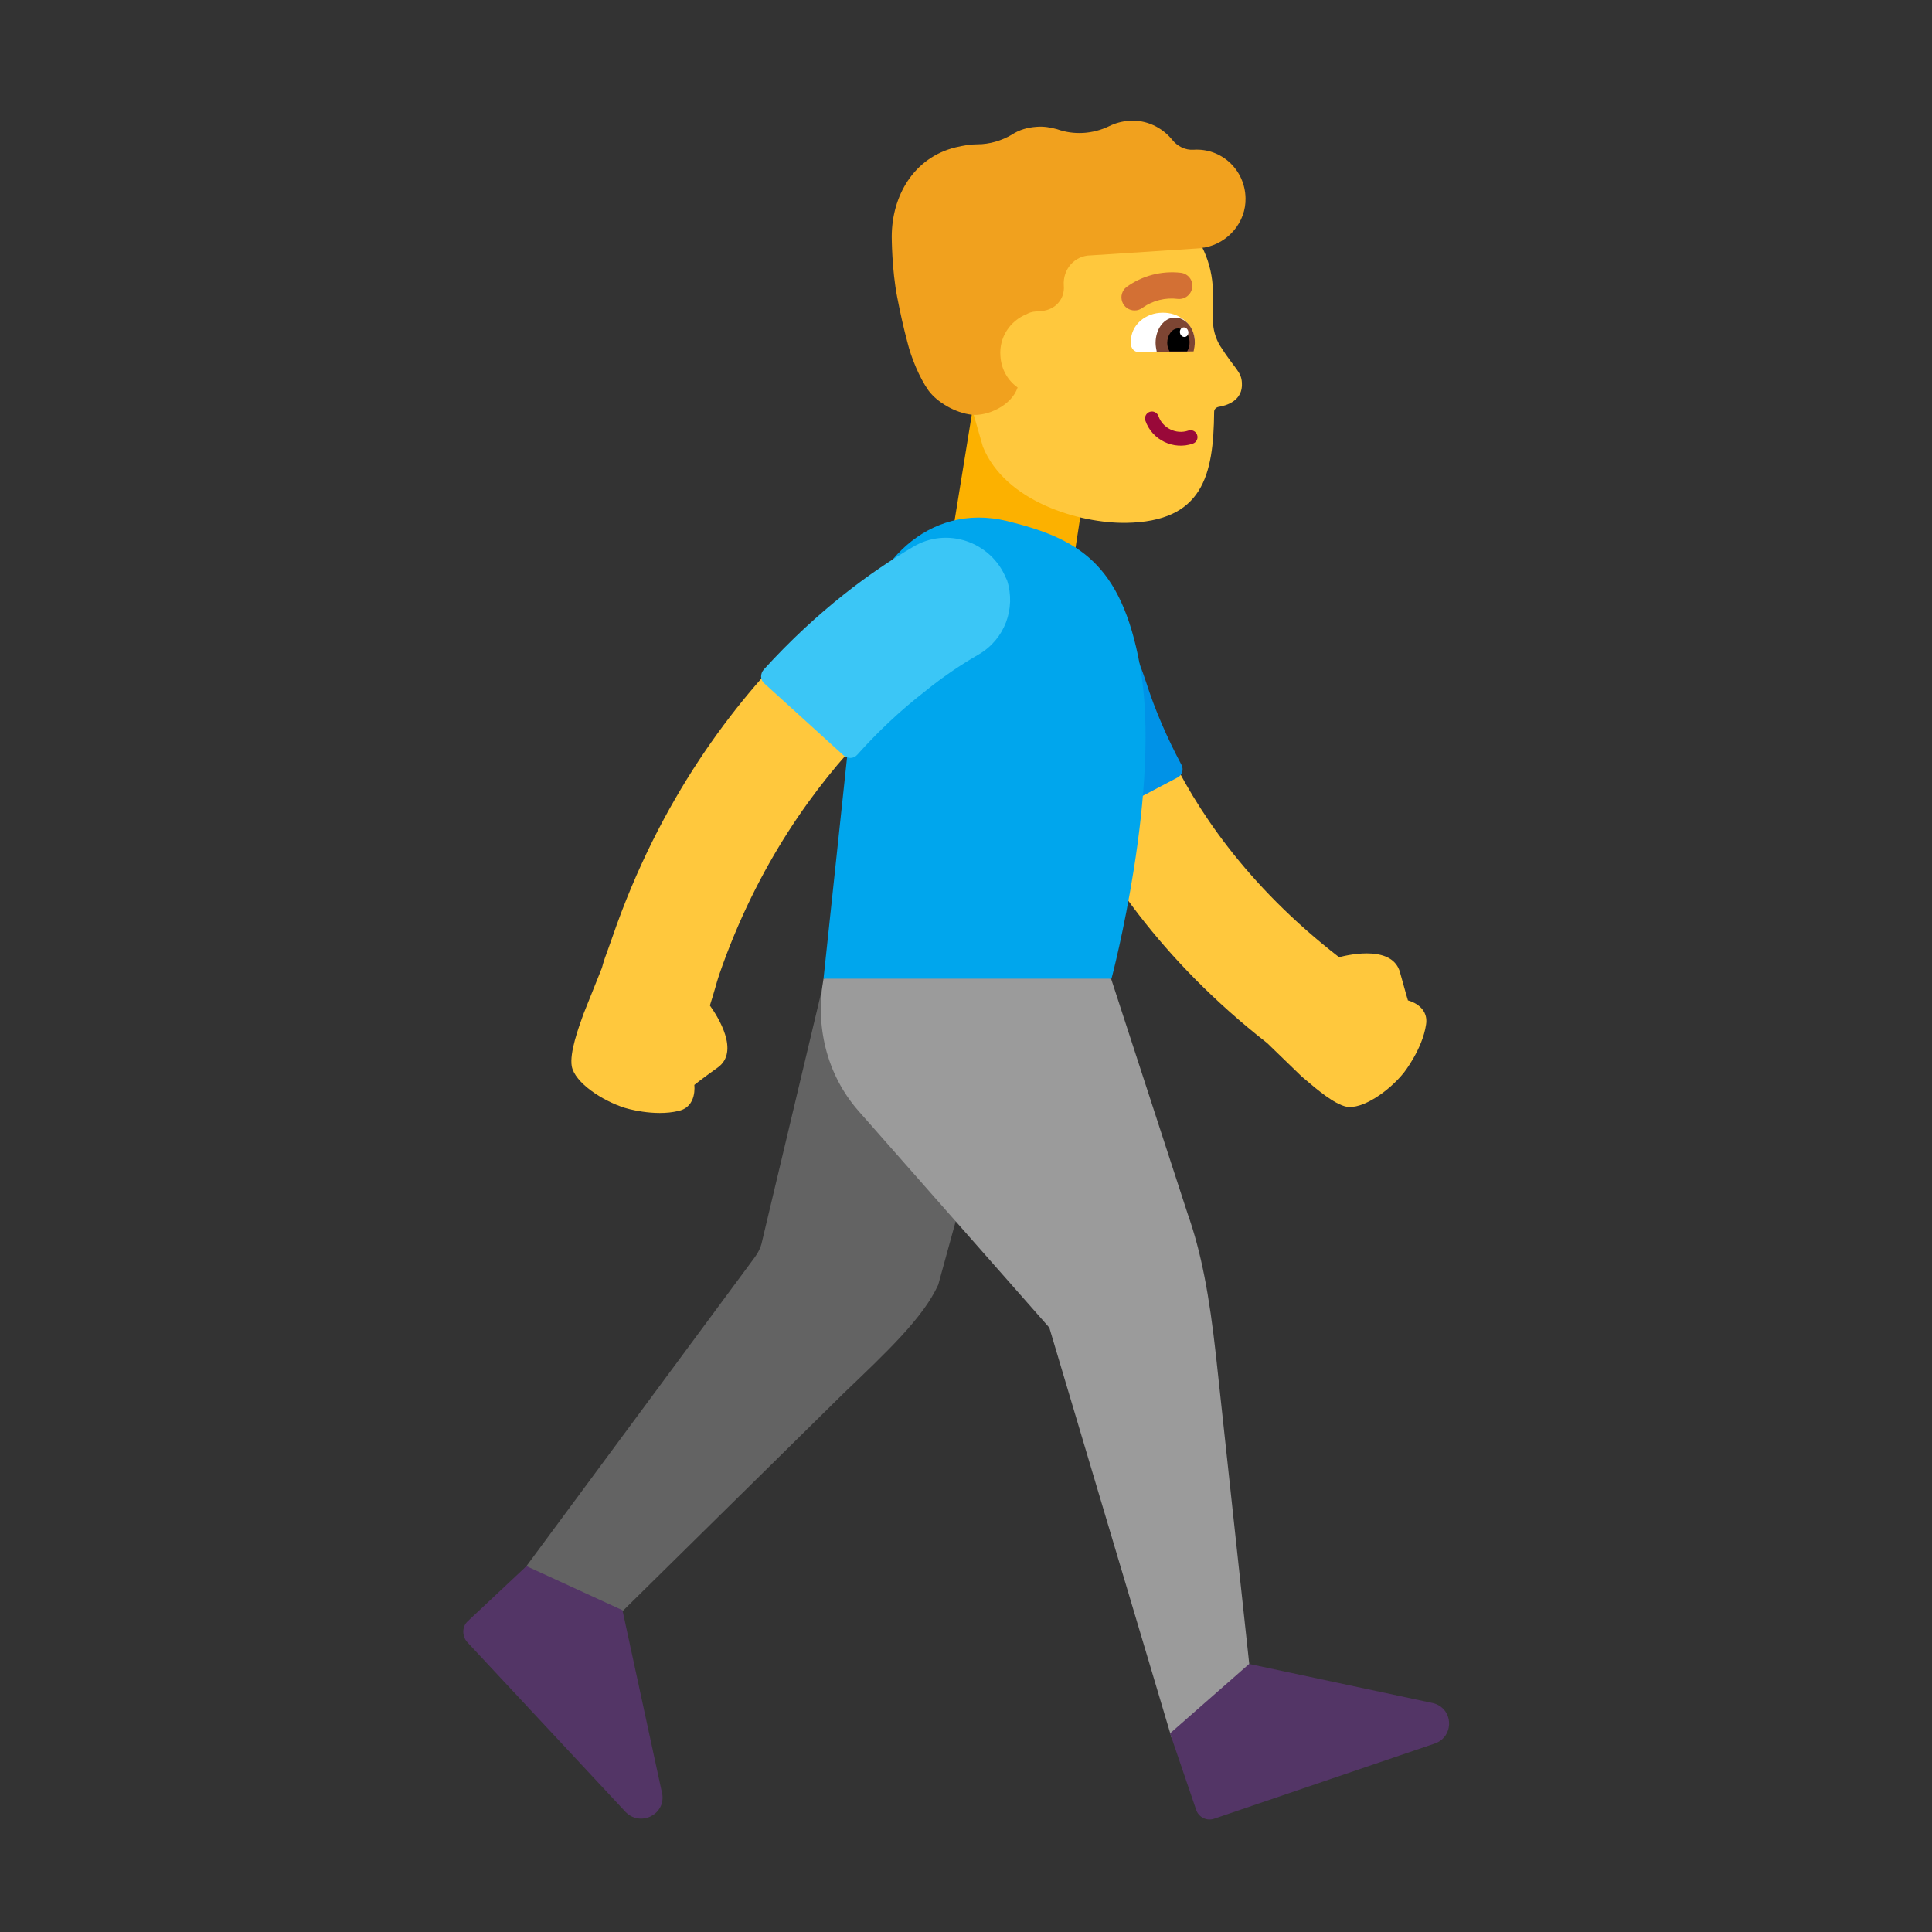
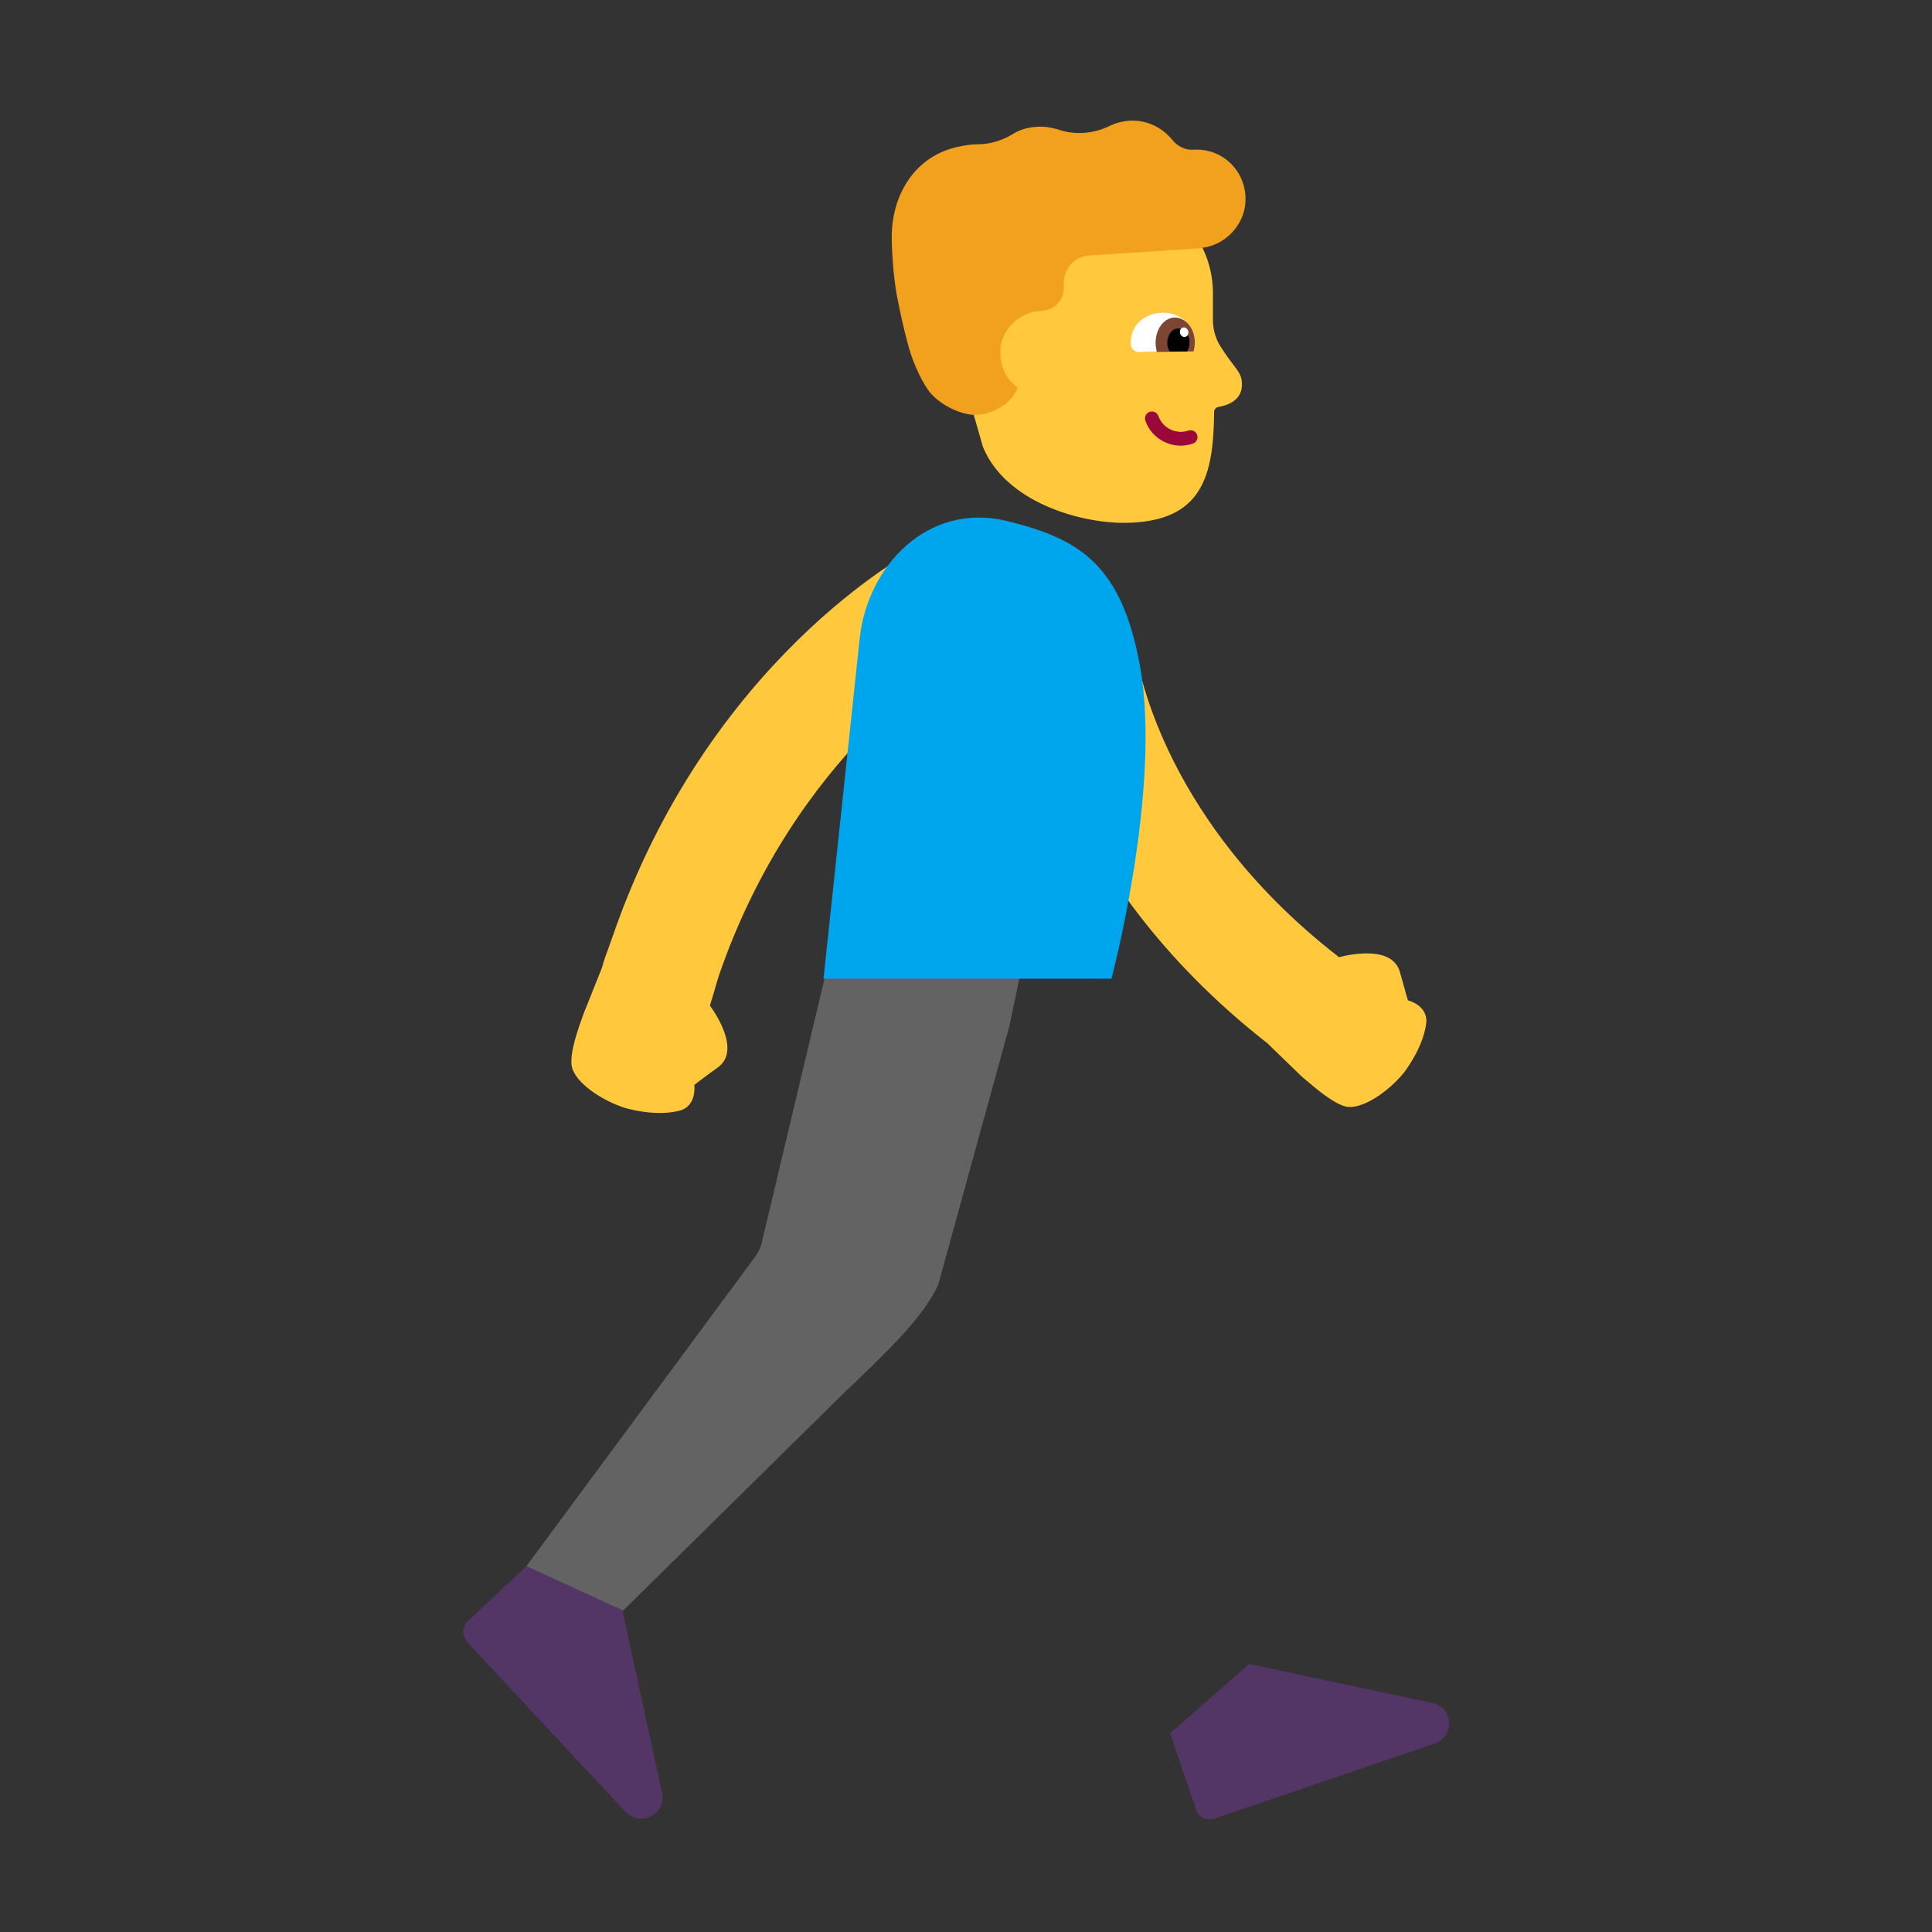
<svg xmlns="http://www.w3.org/2000/svg" width="32" height="32" viewBox="0 0 32 32" fill="none">
  <rect x="0" y="0" width="32" height="32" fill="#333333" stroke="none" />
  <path d="M17.58 12.88L16.63 12.95C15.11 13 14.1 13.81 13.88 15.27L12.62 20.57C12.6 20.67 12.55 20.76 12.49 20.84L8.46 26.29L9.83 27.16L13.96 23.09C14.68 22.4 15.29 21.83 15.54 21.28L16.72 16.99L17.58 12.88Z" fill="#636363" />
-   <path d="M18.4 16.2L19.67 20.1C19.9 20.75 20.03 21.46 20.14 22.45L20.7 27.64L19.41 28.8L17.38 21.99L14.21 18.39C13.69 17.79 13.5 16.99 13.64 16.21L15.973 15.717L18.4 16.21V16.2Z" fill="#9B9B9B" />
  <path d="M7.75 26.85L8.72 25.94L10.31 26.67L10.97 29.72C11.02 30.06 10.6 30.26 10.36 30.01L7.74 27.2C7.65 27.1 7.65 26.94 7.75 26.85Z" fill="#533566" />
  <path d="M19.81 29.97L19.38 28.71L20.69 27.56L23.74 28.21C24.08 28.3 24.09 28.77 23.76 28.88L20.12 30.12C19.99 30.17 19.85 30.1 19.81 29.97Z" fill="#533566" />
  <path d="M11.758 16.654C11.788 16.561 11.816 16.466 11.842 16.377C11.865 16.295 11.887 16.218 11.91 16.15C13.175 12.478 15.78 10.914 16.048 10.754C16.061 10.745 16.07 10.74 16.07 10.74C16.53 10.49 16.71 9.93 16.47 9.47C16.23 9.01 15.66 8.83 15.21 9.07C15.07 9.14 11.72 10.93 10.14 15.53C10.121 15.585 10.101 15.64 10.082 15.693C10.038 15.812 9.996 15.926 9.97 16.03L9.67 16.78C9.668 16.786 9.666 16.792 9.663 16.798C9.582 17.023 9.431 17.436 9.47 17.66C9.52 17.93 9.97 18.23 10.35 18.35C10.35 18.35 10.83 18.5 11.24 18.4C11.55 18.33 11.5 17.97 11.5 17.97C11.5 17.97 11.61 17.88 11.89 17.68C12.254 17.416 11.894 16.844 11.758 16.654Z" fill="#FFC83D" />
  <path d="M16.958 10.937C16.906 10.427 17.276 9.97 17.786 9.918C18.293 9.866 18.747 10.233 18.802 10.74L18.803 10.752C18.805 10.766 18.809 10.791 18.815 10.826C18.827 10.898 18.849 11.01 18.887 11.157C18.961 11.451 19.096 11.881 19.334 12.392C19.791 13.372 20.634 14.658 22.179 15.854C22.385 15.801 23.072 15.661 23.19 16.11C23.28 16.44 23.32 16.57 23.32 16.57C23.32 16.57 23.67 16.65 23.62 16.97C23.56 17.38 23.25 17.77 23.25 17.77C23 18.08 22.56 18.38 22.3 18.33C22.098 18.286 21.818 18.049 21.631 17.89C21.606 17.869 21.582 17.848 21.56 17.83L20.99 17.278C19.218 15.892 18.215 14.379 17.654 13.176C17.36 12.547 17.189 12.005 17.089 11.613C17.039 11.416 17.007 11.256 16.988 11.141C16.978 11.083 16.971 11.036 16.966 11.002C16.964 10.984 16.962 10.97 16.96 10.959L16.959 10.944L16.958 10.939L16.958 10.937Z" fill="#FFC83D" />
-   <path d="M16.11 6.78L15.79 8.75L17.81 9.1L18.12 7.09L16.11 6.78Z" fill="#FCB100" />
-   <path d="M17.75 13.63C17.14 12.47 16.84 11.42 16.7 10.66C16.58 10.03 17.06 9.44 17.7 9.41H17.74C18.22 9.41 18.48 9.65 18.57 10.13C18.62 10.41 18.85 10.89 18.98 11.29C19.13 11.76 19.33 12.22 19.57 12.67C19.61 12.75 19.58 12.84 19.5 12.88L17.96 13.69C17.88 13.74 17.79 13.71 17.75 13.63Z" fill="#0092E7" />
  <path d="M16.68 8.63C17.86 8.92 18.57 9.33 18.88 11.02C19.25 13.04 18.41 16.21 18.41 16.21H13.64L14.24 10.57C14.37 9.37 15.37 8.31 16.68 8.63Z" fill="#00A6ED" />
-   <path d="M12.65 11.09C13.55 10.1 14.44 9.46 15.12 9.06C15.68 8.72 16.41 8.97 16.66 9.57L16.68 9.61C16.83 10.08 16.64 10.59 16.21 10.84C15.95 10.99 15.64 11.19 15.31 11.46C14.91 11.77 14.54 12.12 14.2 12.5C14.14 12.57 14.04 12.57 13.97 12.51L12.66 11.32C12.59 11.26 12.59 11.16 12.65 11.09Z" fill="#3BC6F6" />
  <path d="M17.23 3.16L18.34 3.14C19.29 3.12 20.07 3.88 20.09 4.82V5.3C20.09 5.45 20.13 5.6 20.21 5.73C20.45 6.11 20.56 6.15 20.57 6.34C20.59 6.64 20.31 6.72 20.18 6.74C20.14 6.75 20.11 6.78 20.11 6.82C20.1 7.88 19.92 8.64 18.65 8.66C17.88 8.67 16.65 8.31 16.28 7.4L15.93 6.18L15.53 4.9C15.53 3.96 16.29 3.18 17.23 3.16Z" fill="#FFC83D" />
  <path d="M19.67 5.81C19.73 5.81 19.79 5.75 19.79 5.67V5.66C19.78 5.35 19.51 5.17 19.25 5.18C18.99 5.18 18.72 5.37 18.73 5.68V5.69C18.73 5.77 18.79 5.83 18.85 5.83L19.67 5.81Z" fill="white" />
  <path d="M19.77 5.82C19.78 5.77 19.79 5.72 19.79 5.67C19.79 5.44 19.64 5.26 19.46 5.26C19.28 5.26 19.14 5.45 19.14 5.68C19.14 5.73 19.15 5.78 19.16 5.83L19.77 5.82Z" fill="#7D4533" />
  <path d="M19.663 5.82C19.693 5.77 19.703 5.72 19.703 5.67C19.703 5.54 19.613 5.44 19.513 5.44C19.413 5.44 19.333 5.55 19.333 5.68C19.333 5.74 19.351 5.78 19.371 5.82H19.663Z" fill="black" />
  <path d="M19.546 5.522C19.534 5.479 19.554 5.436 19.591 5.425C19.628 5.415 19.668 5.44 19.68 5.483C19.693 5.525 19.672 5.568 19.635 5.579C19.598 5.59 19.558 5.564 19.546 5.522Z" fill="white" />
  <path d="M19.042 6.822C18.983 6.842 18.951 6.908 18.971 6.968C19.082 7.288 19.438 7.459 19.757 7.348C19.817 7.328 19.849 7.262 19.828 7.203C19.807 7.143 19.742 7.111 19.682 7.132C19.482 7.201 19.257 7.092 19.188 6.893C19.167 6.833 19.102 6.801 19.042 6.822Z" fill="#990839" />
-   <path d="M18.791 5.142C18.841 5.143 18.888 5.126 18.927 5.095C19.096 4.977 19.303 4.925 19.508 4.951C19.565 4.957 19.622 4.94 19.667 4.904C19.712 4.868 19.741 4.816 19.748 4.759C19.752 4.731 19.75 4.702 19.742 4.674C19.734 4.647 19.721 4.621 19.703 4.599C19.685 4.576 19.663 4.558 19.638 4.544C19.613 4.53 19.585 4.521 19.556 4.518C19.238 4.482 18.916 4.567 18.657 4.755C18.621 4.783 18.596 4.821 18.583 4.865C18.57 4.908 18.572 4.954 18.587 4.997C18.601 5.039 18.629 5.076 18.666 5.102C18.703 5.128 18.747 5.142 18.791 5.142Z" fill="#D37034" />
  <path d="M15.83 2.44C15.13 2.61 14.77 3.25 14.77 3.92C14.77 3.92 14.77 4.46 14.86 4.92C14.91 5.18 14.97 5.45 15.03 5.67C15.09 5.92 15.23 6.26 15.38 6.47C15.52 6.66 15.82 6.84 16.1 6.87C16.346 6.895 16.75 6.727 16.855 6.418C16.692 6.302 16.583 6.117 16.57 5.895C16.546 5.588 16.73 5.314 17.003 5.204C17.046 5.179 17.096 5.163 17.15 5.16L17.26 5.15C17.48 5.13 17.64 4.95 17.62 4.73C17.6 4.46 17.8 4.23 18.07 4.23L19.91 4.11C19.92 4.1 19.94 4.1 19.95 4.1C20.34 4.03 20.64 3.68 20.63 3.28C20.62 2.81 20.23 2.45 19.77 2.48C19.63 2.49 19.5 2.42 19.42 2.32C19.25 2.11 18.99 1.98 18.7 2C18.58 2.01 18.47 2.04 18.37 2.09C18.1 2.22 17.79 2.24 17.51 2.14C17.4 2.11 17.29 2.09 17.17 2.1C17.02 2.11 16.88 2.15 16.76 2.23C16.59 2.33 16.39 2.39 16.19 2.39C16.07 2.39 15.96 2.41 15.83 2.44Z" fill="#F1A11E" />
</svg>